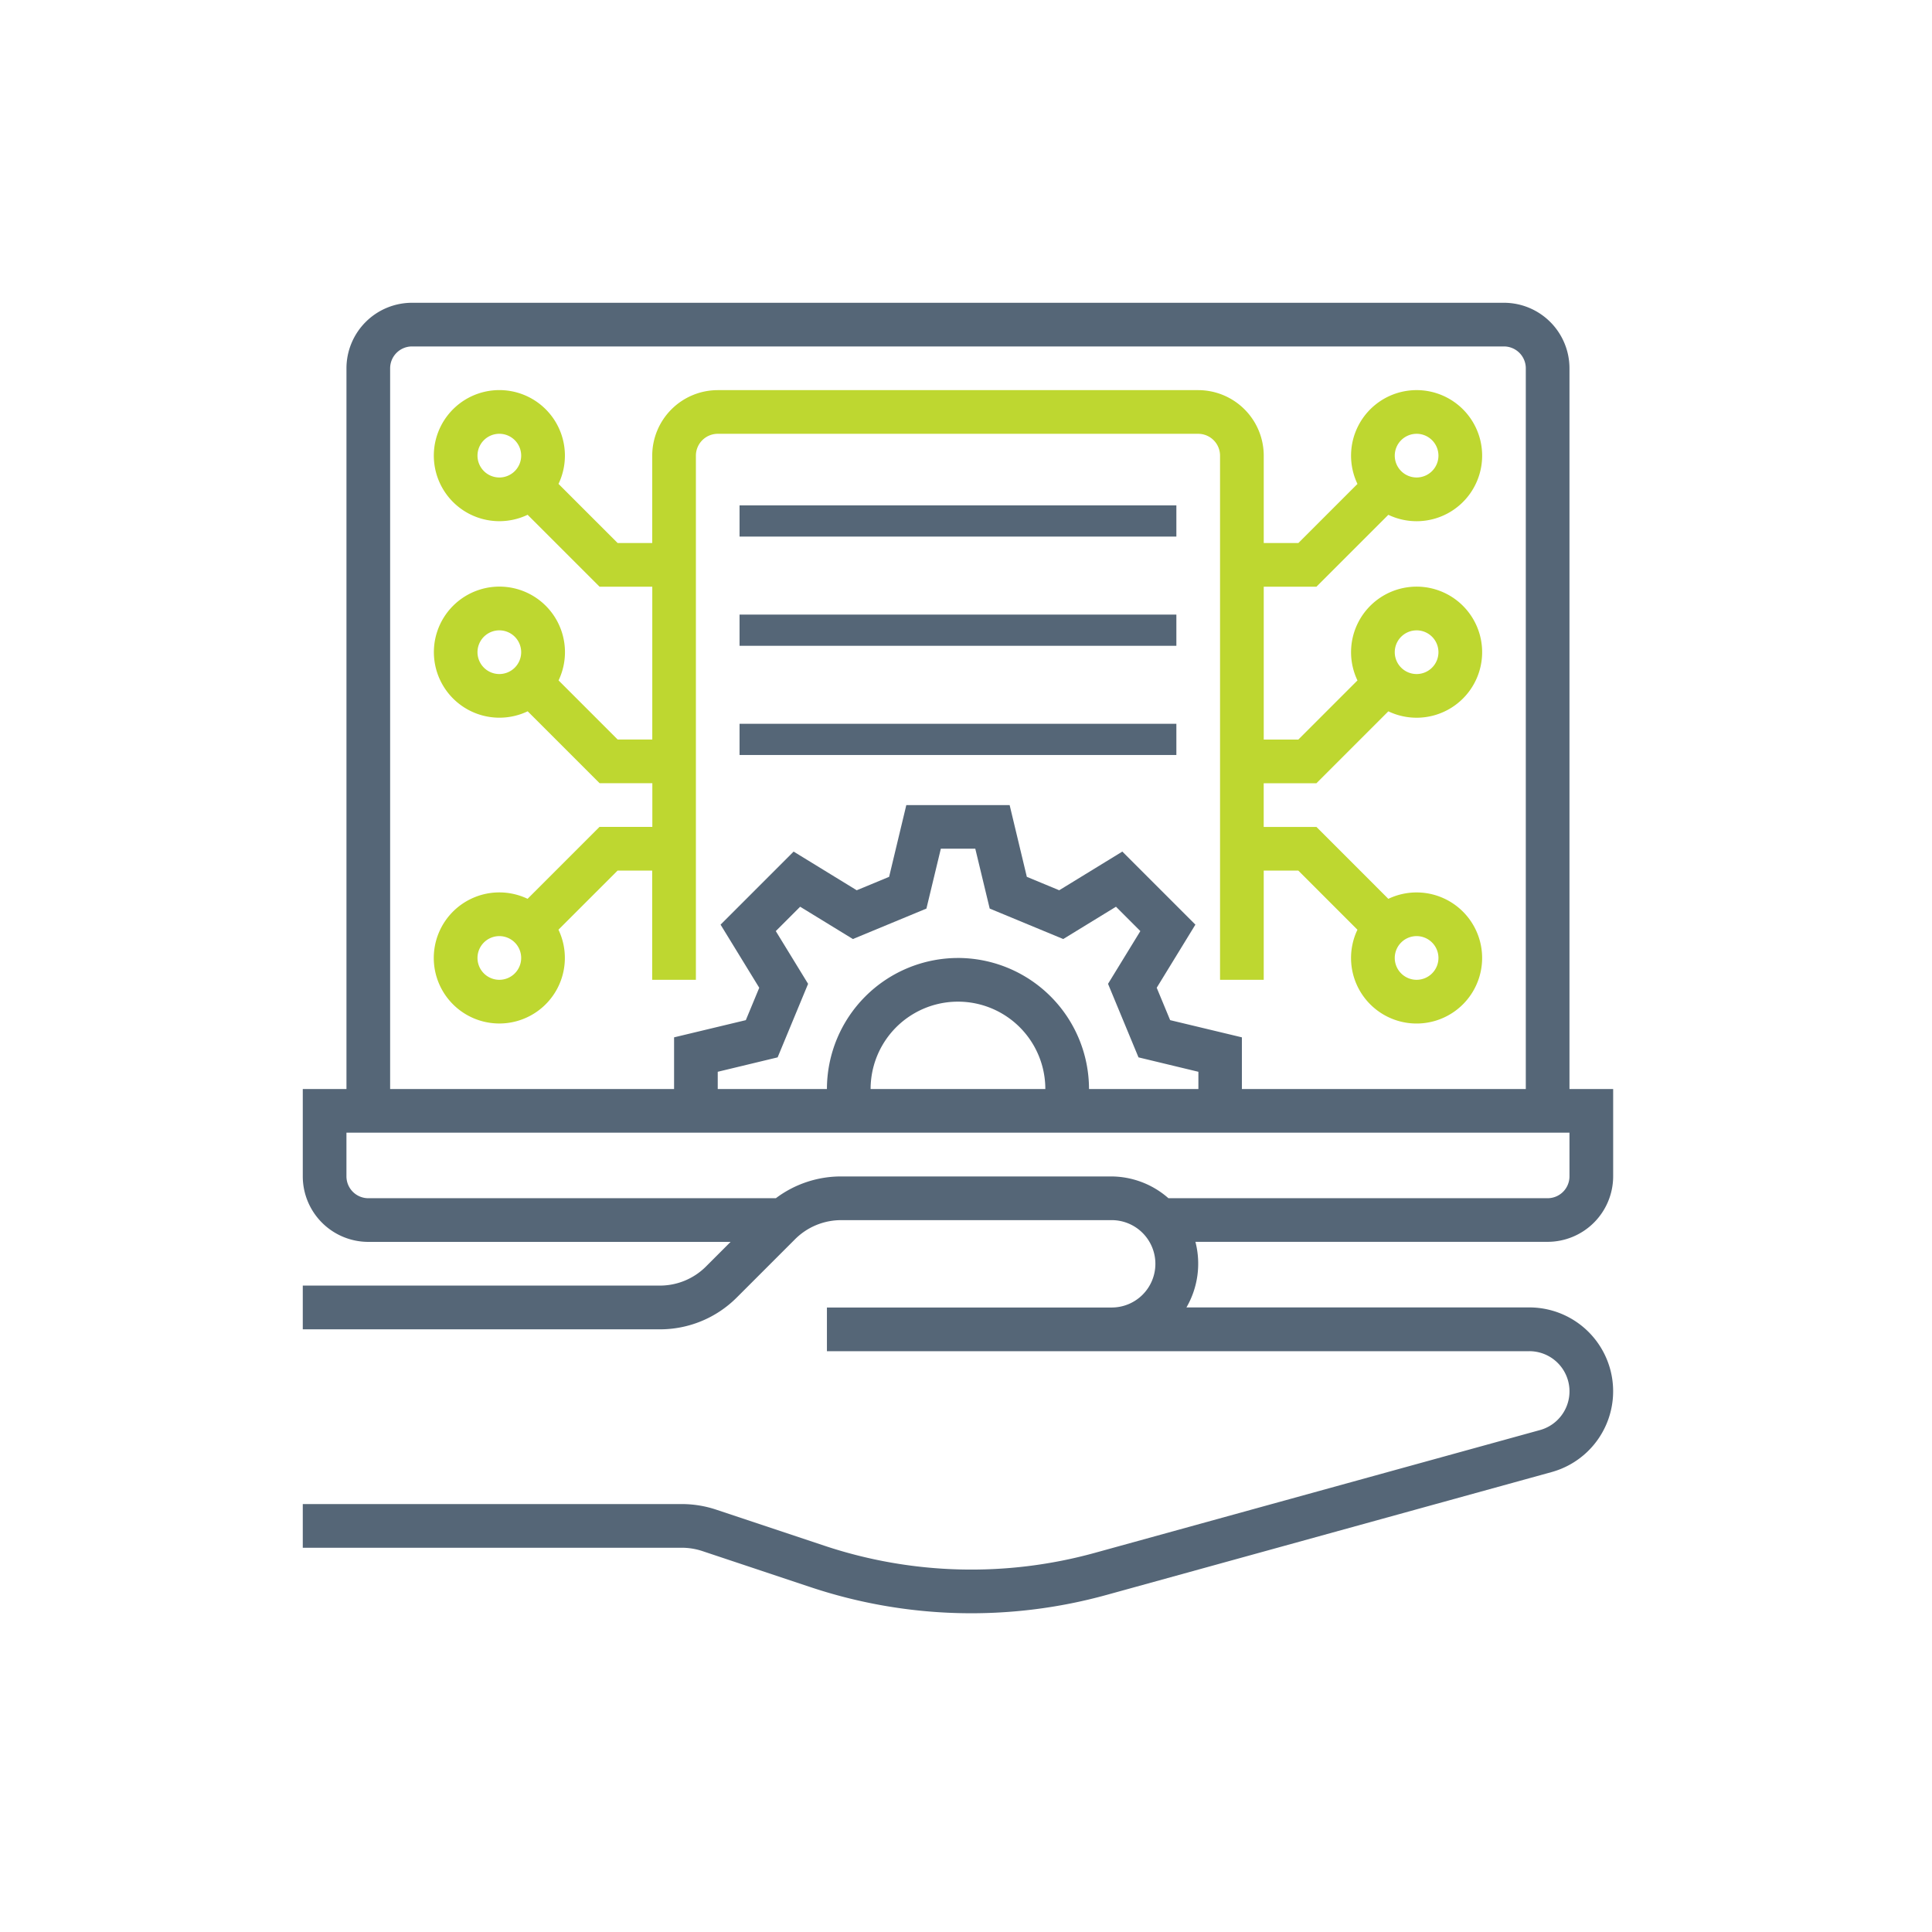
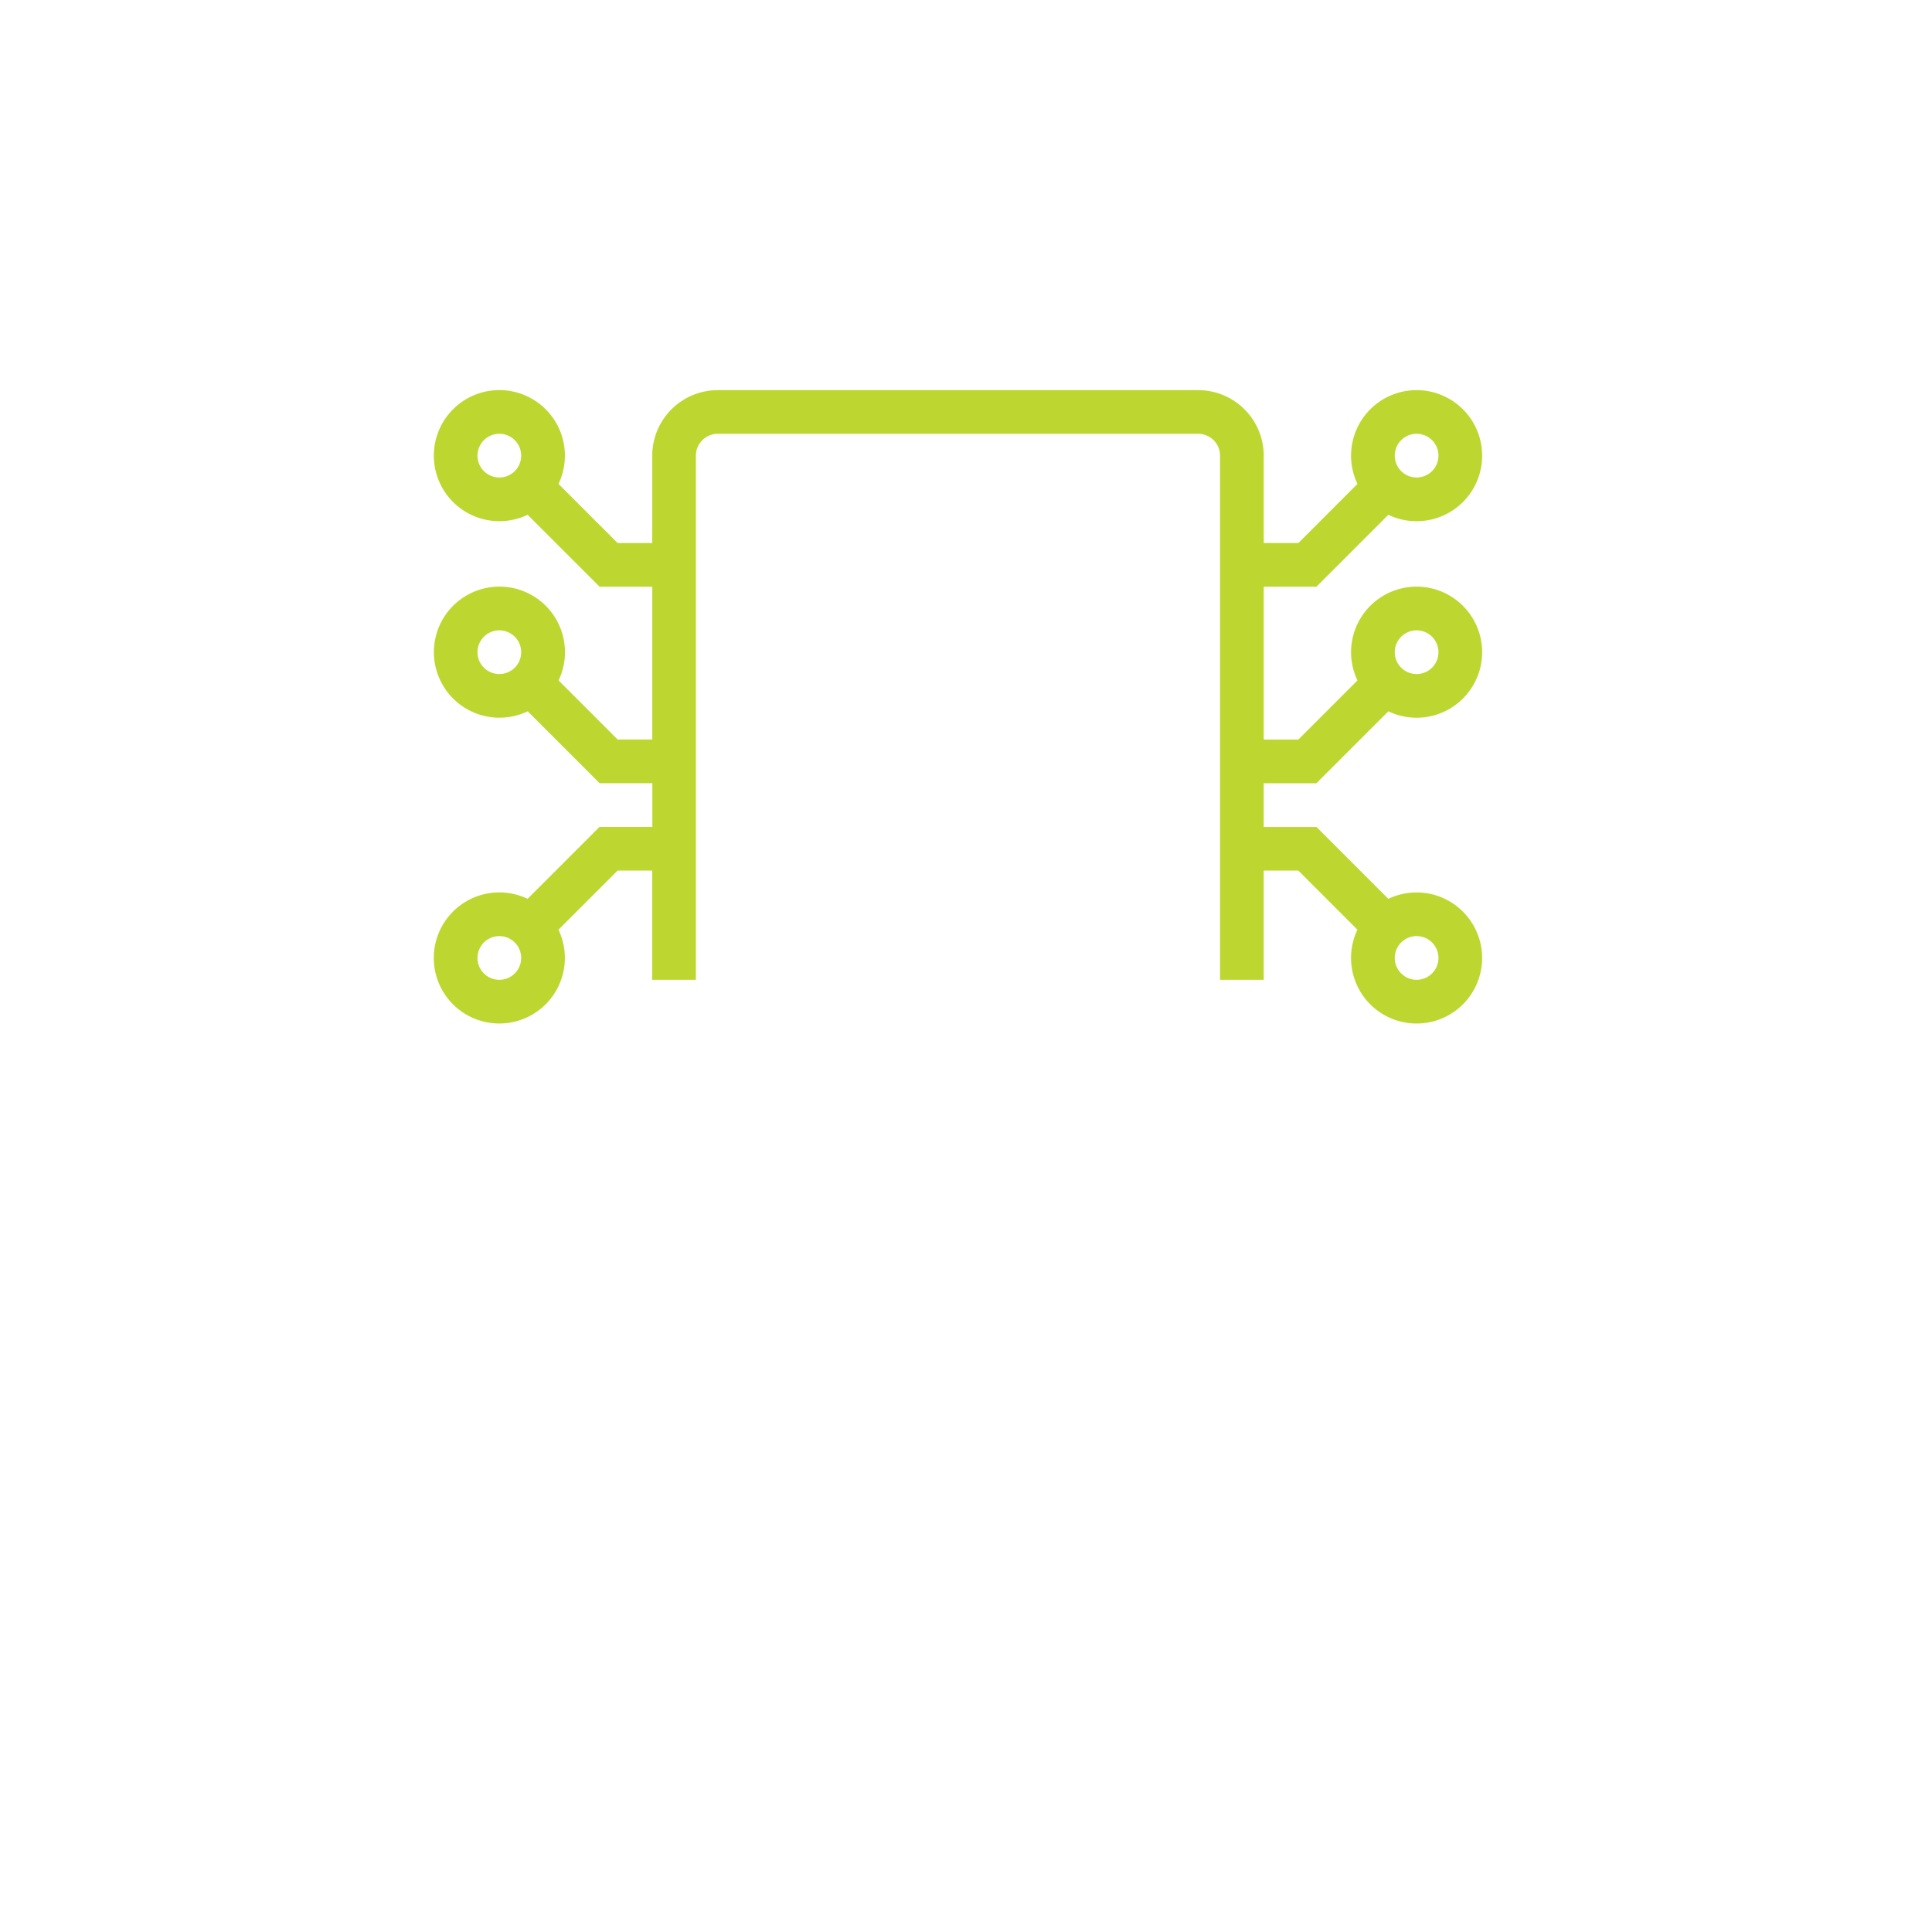
<svg xmlns="http://www.w3.org/2000/svg" width="134" height="134" viewBox="0 0 134 134">
  <g id="Infrastructure_Managed_Services" data-name="Infrastructure Managed Services" transform="translate(-525 -3454)">
    <g id="OUTLINE" transform="translate(530 3459)">
-       <path id="Path_17854" data-name="Path 17854" d="M106.886,76.591V70.532h-3.03V20.544A4.549,4.549,0,0,0,99.312,16H23.574a4.549,4.549,0,0,0-4.544,4.544V70.532H16v6.059a4.55,4.55,0,0,0,4.544,4.544H45.673l-1.7,1.7a4.515,4.515,0,0,1-3.214,1.331H16V87.2H40.756a7.525,7.525,0,0,0,5.356-2.218l4.024-4.024a4.515,4.515,0,0,1,3.214-1.331h18.7a3.03,3.03,0,1,1,0,6.059H52.354v3.03h48.717a2.785,2.785,0,0,1,.741,5.47l-30.847,8.509a32.2,32.2,0,0,1-18.811-.495l-7.477-2.492a7.562,7.562,0,0,0-2.395-.389H16v3.03H42.283a4.542,4.542,0,0,1,1.438.233l7.476,2.492a35.224,35.224,0,0,0,20.574.541L102.618,97.1a5.815,5.815,0,0,0-1.546-11.42H77.29a6.049,6.049,0,0,0,.622-4.549h24.43A4.55,4.55,0,0,0,106.886,76.591ZM22.059,20.544a1.517,1.517,0,0,1,1.515-1.515H99.312a1.516,1.516,0,0,1,1.515,1.515V70.532H81.135V66.948l-4.976-1.193-.931-2.246,2.682-4.378-5.067-5.067-4.378,2.683-2.246-.931L65.027,50.84H57.86l-1.193,4.976-2.246.931-4.377-2.683-5.067,5.067,2.683,4.378-.931,2.246-4.976,1.193v3.584H22.059Zm39.384,40.9a9.1,9.1,0,0,0-9.089,9.089H44.781V69.337l4.154-1,2.113-5.1-2.241-3.658,1.69-1.69,3.658,2.241,5.1-2.113,1-4.154h2.389l1,4.154,5.1,2.113,3.658-2.241,1.69,1.69-2.241,3.658,2.113,5.1,4.154,1v1.195H70.532A9.1,9.1,0,0,0,61.443,61.443ZM67.5,70.532H55.384a6.059,6.059,0,0,1,12.118,0Zm8.54,7.574a6.032,6.032,0,0,0-4-1.51H53.35a7.517,7.517,0,0,0-4.538,1.51H20.544a1.517,1.517,0,0,1-1.515-1.515v-3.03h84.827v3.03a1.517,1.517,0,0,1-1.515,1.515Z" fill="#567" />
      <path id="Path_17855" data-name="Path 17855" d="M82.161,88.882V52.528a1.517,1.517,0,0,1,1.515-1.515H117a1.517,1.517,0,0,1,1.515,1.515V88.882h3.03V81.309h2.4l4.1,4.1a4.546,4.546,0,1,0,2.142-2.142L125.2,78.279h-3.657v-3.03H125.2l4.988-4.988a4.546,4.546,0,1,0-2.142-2.142l-4.1,4.1h-2.4v-10.6H125.2l4.988-4.988a4.546,4.546,0,1,0-2.142-2.142l-4.1,4.1h-2.4V52.528A4.55,4.55,0,0,0,117,47.984H83.676a4.55,4.55,0,0,0-4.544,4.544v6.059h-2.4l-4.1-4.1a4.546,4.546,0,1,0-2.142,2.142l4.989,4.988h3.657v10.6h-2.4l-4.1-4.1a4.546,4.546,0,1,0-2.142,2.142l4.989,4.988h3.657v3.03H75.475l-4.988,4.988a4.546,4.546,0,1,0,2.142,2.142l4.1-4.1h2.4v7.574Zm49.987-3.03a1.515,1.515,0,1,1-1.515,1.515,1.515,1.515,0,0,1,1.515-1.515Zm0-21.207a1.515,1.515,0,1,1-1.515,1.515A1.515,1.515,0,0,1,132.148,64.646Zm0-13.633a1.515,1.515,0,1,1-1.515,1.515A1.515,1.515,0,0,1,132.148,51.013Zm-63.62,3.03a1.515,1.515,0,1,1,1.515-1.515A1.515,1.515,0,0,1,68.528,54.043Zm0,13.633a1.515,1.515,0,1,1,1.515-1.515,1.515,1.515,0,0,1-1.515,1.515Zm0,21.207a1.515,1.515,0,1,1,1.515-1.515A1.515,1.515,0,0,1,68.528,88.882Z" transform="translate(-38.895 -25.925)" fill="#bed730" />
-       <rect id="Rectangle_17186" data-name="Rectangle 17186" width="30.297" height="2.164" transform="translate(46.294 30.052)" fill="#567" />
-       <rect id="Rectangle_17187" data-name="Rectangle 17187" width="30.297" height="2.164" transform="translate(46.294 37.627)" fill="#567" />
-       <rect id="Rectangle_17188" data-name="Rectangle 17188" width="30.297" height="2.164" transform="translate(46.294 45.201)" fill="#567" />
    </g>
    <rect id="Rectangle_5577" data-name="Rectangle 5577" width="134" height="134" transform="translate(525 3454)" fill="none" />
  </g>
</svg>